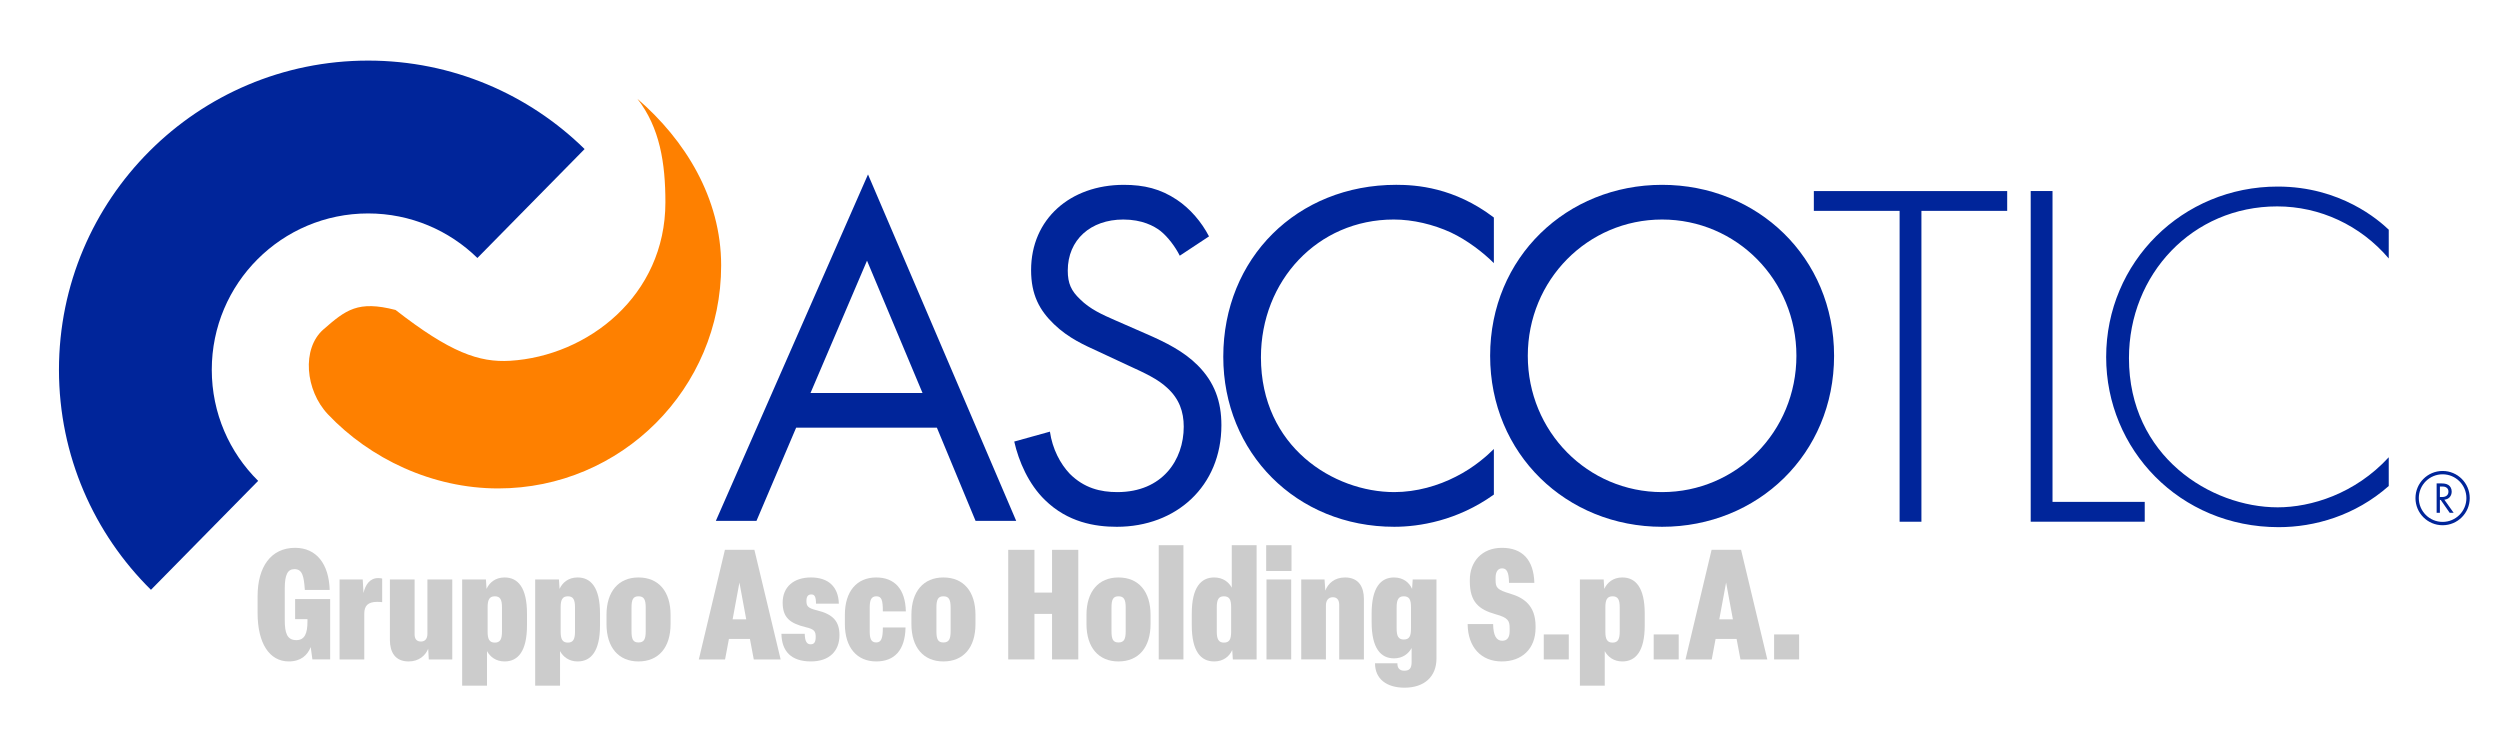
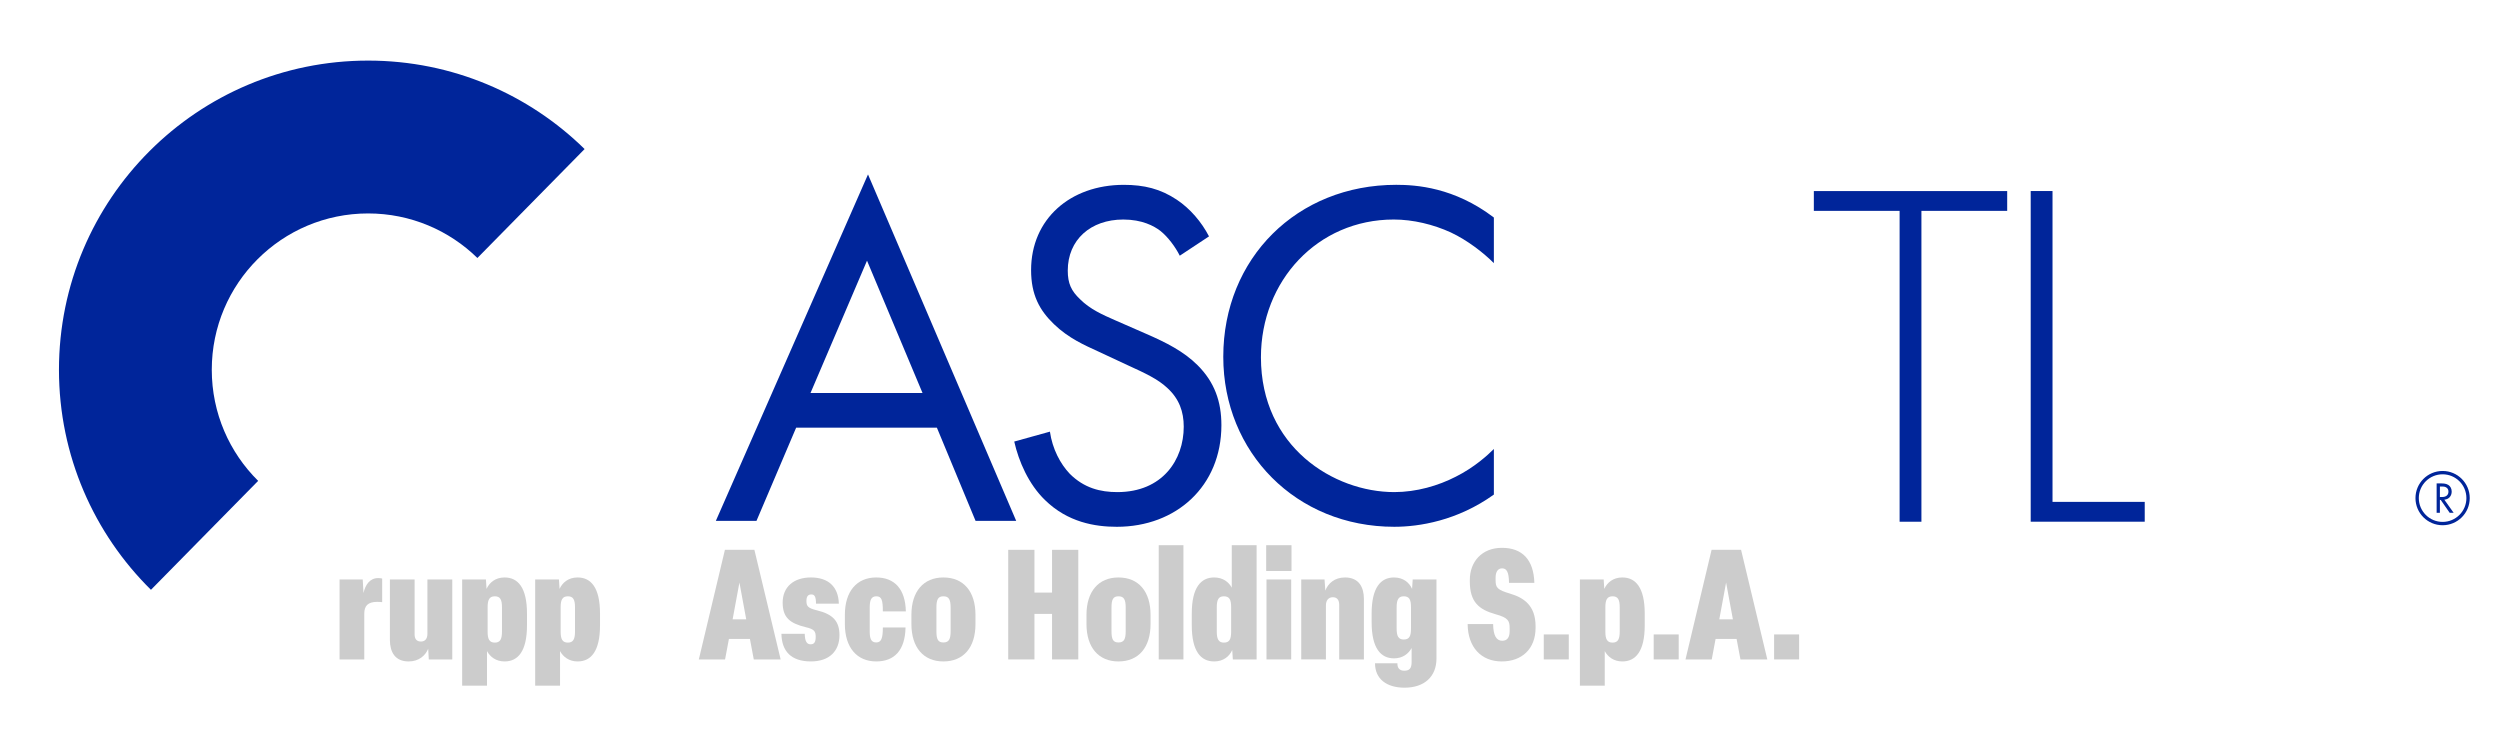
<svg xmlns="http://www.w3.org/2000/svg" version="1.1" id="Livello_1" x="0px" y="0px" viewBox="0 0 891.104 264.021" style="enable-background:new 0 0 891.104 264.021;" xml:space="preserve">
  <style type="text/css">
	.st0{fill:#CCCCCC;}
	.st1{fill:#00259A;}
	.st2{fill:#FE8000;}
</style>
  <g>
    <g>
-       <path class="st0" d="M91.818,218.543v-6.053c0-10.399,4.732-17.223,13.371-17.223    c7.593,0,12.05,5.723,12.325,15.021h-8.858c-0.33-4.787-0.825-7.428-3.687-7.428    c-2.476,0-3.467,2.036-3.467,6.933v11.17c0,4.622,0.771,7.208,4.127,7.208    c3.026,0,3.962-2.476,3.962-6.603v-0.881h-4.402v-7.152h12.491v21.514h-6.328l-0.605-4.401    c-1.155,2.916-3.521,5.116-7.813,5.116C96.055,235.765,91.818,229.328,91.818,218.543z" />
      <path class="st0" d="M121.038,235.05v-28.502h8.253l0.275,4.842c0.66-2.971,2.256-5.337,5.227-5.337    c0.605,0,0.99,0.055,1.431,0.165v8.418c-0.55-0.055-1.101-0.109-1.761-0.109    c-3.356,0-4.622,1.431-4.622,4.236v16.287H121.038z" />
      <path class="st0" d="M138.978,228.118v-21.569h8.804v19.533c0,1.65,0.715,2.586,2.256,2.586    c1.485,0,2.311-0.99,2.311-2.751v-19.368h8.858v28.502h-8.363l-0.22-3.797    c-0.99,2.366-3.246,4.512-6.988,4.512C140.738,235.765,138.978,232.299,138.978,228.118z" />
      <path class="st0" d="M164.731,244.404v-37.855h8.474l0.22,3.356c1.045-2.256,3.136-4.072,6.438-4.072    c4.732,0,7.979,3.577,7.979,12.876v4.182c0,9.299-3.247,12.875-7.979,12.875    c-3.081,0-5.172-1.65-6.272-3.687v12.325H164.731z M178.926,225.146v-8.693    c0-2.642-0.605-3.907-2.531-3.907c-1.981,0-2.586,1.266-2.586,3.907v8.693    c0,2.642,0.605,3.907,2.586,3.907C178.321,229.053,178.926,227.732,178.926,225.146z" />
      <path class="st0" d="M190.759,244.404v-37.855h8.474l0.22,3.356c1.045-2.256,3.136-4.072,6.438-4.072    c4.732,0,7.979,3.577,7.979,12.876v4.182c0,9.299-3.247,12.875-7.979,12.875    c-3.081,0-5.172-1.65-6.272-3.687v12.325H190.759z M204.955,225.146v-8.693    c0-2.642-0.605-3.907-2.531-3.907c-1.981,0-2.586,1.266-2.586,3.907v8.693    c0,2.642,0.605,3.907,2.586,3.907C204.35,229.053,204.955,227.732,204.955,225.146z" />
-       <path class="st0" d="M216.183,222.45v-3.301c0-8.309,4.292-13.316,11.39-13.316    c7.208,0,11.445,5.008,11.445,13.316v3.301c0,8.309-4.237,13.315-11.445,13.315    C220.475,235.765,216.183,230.758,216.183,222.45z M230.159,224.981v-8.363    c0-2.916-0.605-4.072-2.586-4.072c-1.926,0-2.476,1.211-2.476,4.018v8.418    c0,2.861,0.55,4.017,2.476,4.017C229.554,228.998,230.159,227.842,230.159,224.981z" />
      <path class="st0" d="M268.678,235.05l-1.376-7.318h-7.483l-1.375,7.318h-9.354l9.299-39.066h10.509    l9.354,39.066H268.678z M261.139,220.745h4.842l-2.421-13.096L261.139,220.745z" />
      <path class="st0" d="M278.531,225.916h8.309c0.055,2.806,0.825,3.741,2.091,3.741    s1.816-0.771,1.816-2.641c0-1.926-0.44-2.751-3.577-3.467c-5.612-1.375-8.198-3.411-8.198-8.749    c0-5.612,3.961-8.969,10.069-8.969c6.273,0,9.794,3.356,9.959,9.354h-8.144    c0-2.477-0.495-3.302-1.651-3.302c-1.155,0-1.761,0.66-1.761,2.366    c0,1.926,0.661,2.531,3.742,3.302c5.723,1.375,8.034,3.906,8.034,8.858    c0,5.612-3.577,9.354-10.18,9.354C281.997,235.765,278.641,232.134,278.531,225.916z" />
      <path class="st0" d="M301.148,222.45v-3.301c0-8.419,4.292-13.316,11.17-13.316    c6.493,0,10.399,4.072,10.564,12.105h-8.198c0-4.071-0.44-5.393-2.311-5.393    c-1.871,0-2.366,1.431-2.366,3.962v8.584c0,2.421,0.44,3.906,2.311,3.906    c1.816,0,2.366-1.485,2.366-5.337h8.088c-0.165,8.198-4.017,12.104-10.455,12.104    C305.495,235.765,301.148,230.869,301.148,222.45z" />
      <path class="st0" d="M324.865,222.45v-3.301c0-8.309,4.292-13.316,11.39-13.316    c7.208,0,11.445,5.008,11.445,13.316v3.301c0,8.309-4.237,13.315-11.445,13.315    C329.157,235.765,324.865,230.758,324.865,222.45z M338.841,224.981v-8.363    c0-2.916-0.605-4.072-2.586-4.072c-1.926,0-2.476,1.211-2.476,4.018v8.418    c0,2.861,0.55,4.017,2.476,4.017C338.237,228.998,338.841,227.842,338.841,224.981z" />
      <path class="st0" d="M359.368,235.05v-39.066h9.354v15.241h6.272v-15.241h9.354v39.066h-9.354v-16.231h-6.272    v16.231H359.368z" />
      <path class="st0" d="M387.268,222.45v-3.301c0-8.309,4.292-13.316,11.39-13.316    c7.208,0,11.445,5.008,11.445,13.316v3.301c0,8.309-4.237,13.315-11.445,13.315    C391.56,235.765,387.268,230.758,387.268,222.45z M401.244,224.981v-8.363    c0-2.916-0.605-4.072-2.586-4.072c-1.926,0-2.476,1.211-2.476,4.018v8.418    c0,2.861,0.55,4.017,2.476,4.017C400.639,228.998,401.244,227.842,401.244,224.981z" />
      <path class="st0" d="M421.825,194.333v40.717h-8.804v-40.717H421.825z" />
      <path class="st0" d="M424.797,222.89v-4.182c0-9.299,3.247-12.876,7.979-12.876    c3.082,0,5.172,1.596,6.272,3.632v-15.131h8.859v40.717h-8.474l-0.22-3.356    c-0.991,2.256-3.137,4.071-6.438,4.071C428.044,235.765,424.797,232.189,424.797,222.89z     M438.828,225.146v-8.693c0-2.642-0.55-3.907-2.586-3.907c-1.926,0-2.531,1.266-2.531,3.907v8.693    c0,2.586,0.605,3.907,2.531,3.907C438.278,229.053,438.828,227.788,438.828,225.146z" />
      <path class="st0" d="M460.345,203.522h-9.024v-9.188h9.024V203.522z M460.235,206.548v28.502h-8.804    v-28.502H460.235z" />
      <path class="st0" d="M463.813,235.05v-28.502h8.309l0.275,3.962c0.99-2.531,3.246-4.678,7.043-4.678    c4.952,0,6.713,3.521,6.713,7.648v21.569h-8.804v-19.479c0-1.705-0.771-2.696-2.257-2.696    c-1.54,0-2.476,1.101-2.476,2.861v19.313H463.813z" />
      <path class="st0" d="M490.116,236.426h7.979c-0.056,1.596,0.715,2.641,2.421,2.641    c1.815,0,2.641-0.771,2.641-3.081v-5.007c-1.101,2.035-3.191,3.687-6.272,3.687    c-4.732,0-7.979-3.577-7.979-12.931v-3.026c0-9.299,3.246-12.876,7.979-12.876    c3.302,0,5.447,1.816,6.438,4.072l0.221-3.356h8.474v28.172c0,6.438-4.292,10.399-11.391,10.399    C494.353,245.12,490.116,242.093,490.116,236.426z M502.937,224.045v-7.593    c0-2.642-0.551-3.907-2.586-3.907c-1.926,0-2.531,1.321-2.531,3.907v7.593    c0,2.642,0.605,3.907,2.531,3.907C502.386,227.953,502.937,226.687,502.937,224.045z" />
      <path class="st0" d="M523.133,222.45h9.079c0.055,4.072,1.155,5.942,3.246,5.942    c1.871,0,2.642-1.32,2.642-3.411v-0.99c0-2.696-0.44-3.797-5.062-5.062    c-5.832-1.65-9.134-4.292-9.134-11.665v-0.55c0-6.438,4.236-11.445,11.444-11.445    s11.335,4.183,11.556,12.49h-9.024c-0.055-3.961-0.88-5.172-2.476-5.172    c-1.431,0-2.312,1.155-2.312,3.302v0.88c0,2.696,0.551,3.467,5.228,4.843    c4.787,1.431,9.023,4.182,9.023,11.609v0.551c0,7.538-4.896,11.994-12.05,11.994    C527.92,235.765,523.188,230.649,523.133,222.45z" />
      <path class="st0" d="M550.263,235.05v-8.914h8.913v8.914H550.263z" />
      <path class="st0" d="M563.14,244.404v-37.855h8.474l0.22,3.356c1.046-2.256,3.137-4.072,6.438-4.072    c4.731,0,7.978,3.577,7.978,12.876v4.182c0,9.299-3.246,12.875-7.978,12.875    c-3.082,0-5.173-1.65-6.273-3.687v12.325H563.14z M577.336,225.146v-8.693    c0-2.642-0.605-3.907-2.531-3.907c-1.981,0-2.586,1.266-2.586,3.907v8.693    c0,2.642,0.604,3.907,2.586,3.907C576.731,229.053,577.336,227.732,577.336,225.146z" />
      <path class="st0" d="M589.444,235.05v-8.914h8.913v8.914H589.444z" />
      <path class="st0" d="M620.368,235.05l-1.376-7.318h-7.483l-1.375,7.318h-9.354l9.299-39.066h10.51    l9.354,39.066H620.368z M612.83,220.745h4.842l-2.421-13.096L612.83,220.745z" />
      <path class="st0" d="M632.366,235.05v-8.914h8.913v8.914H632.366z" />
    </g>
    <g>
      <path class="st1" d="M333.947,152.442h-50.169l-14.132,33.21h-14.485l54.232-123.479l52.819,123.479h-14.485    L333.947,152.442z M328.824,140.076l-19.785-47.166l-20.139,47.166H328.824z" />
      <path class="st1" d="M420.52,91.144c-1.59-3.18-4.24-6.713-6.889-8.833    c-2.297-1.767-6.536-4.063-13.249-4.063c-11.659,0-19.785,7.243-19.785,18.195    c0,4.593,1.237,7.243,4.417,10.246c3.533,3.533,7.949,5.476,12.366,7.419l11.306,4.946    c6.889,3.003,13.249,6.183,18.195,11.129c6.006,6.007,8.479,12.896,8.479,21.375    c0,21.729-16.075,36.214-37.273,36.214c-7.773,0-17.489-1.59-25.614-9.539    c-5.83-5.653-9.363-13.779-10.953-20.846l12.719-3.532c0.883,6.183,3.71,11.482,7.066,15.015    c5.123,5.123,10.952,6.536,16.959,6.536c16.075,0,23.671-11.482,23.671-23.317    c0-5.3-1.59-9.893-5.83-13.779c-3.356-3.18-7.949-5.299-14.132-8.126l-10.599-4.946    c-4.593-2.119-10.422-4.593-15.722-9.715c-5.123-4.946-8.126-10.422-8.126-19.255    c0-18.195,13.955-30.384,33.034-30.384c7.243,0,13.072,1.414,18.901,5.3    c4.77,3.18,8.833,7.949,11.482,13.072L420.52,91.144z" />
      <path class="st1" d="M532.476,93.793c-3.71-3.71-9.362-8.126-15.369-10.953    c-6.183-2.826-13.425-4.593-20.314-4.593c-27.204,0-47.343,21.905-47.343,49.109    c0,31.974,25.968,48.049,47.52,48.049c7.949,0,15.722-2.296,21.904-5.476    c6.713-3.356,11.482-7.772,13.603-9.893v16.252c-13.072,9.362-26.675,11.482-35.507,11.482    c-34.978,0-60.944-26.498-60.944-60.592c0-35.153,26.32-61.298,61.65-61.298    c7.066,0,20.669,0.883,34.801,11.659V93.793z" />
-       <path class="st1" d="M531.145,126.827c0-35.153,27.381-60.944,61.298-60.944s61.298,25.791,61.298,60.944    c0,34.978-27.205,60.945-61.298,60.945C558.349,187.772,531.145,161.804,531.145,126.827z     M544.57,126.827c0,27.028,21.375,48.579,47.873,48.579c26.497,0,47.872-21.551,47.872-48.579    c0-27.027-21.375-48.579-47.872-48.579C565.945,78.248,544.57,99.799,544.57,126.827z" />
      <g>
        <path class="st1" d="M684.874,75.16v110.798h-7.775V75.16h-30.571v-7.068h68.918v7.068H684.874z" />
        <path class="st1" d="M731.602,68.092v110.798h32.868v7.068h-40.644V68.092H731.602z" />
-         <path class="st1" d="M851.448,92.124c-10.073-11.84-24.563-18.555-39.761-18.555     c-30.218,0-52.837,24.209-52.837,54.073c0,34.989,29.158,53.19,53.014,53.19     c11.84,0,27.567-4.771,39.584-17.848v10.249c-12.017,10.604-26.507,14.667-39.23,14.667     c-35.342,0-61.496-27.743-61.496-60.611c0-33.929,27.214-60.79,61.143-60.79     c22.442,0,36.05,12.017,39.584,15.374V92.124z" />
        <g>
          <g>
            <path class="st1" d="M870.199,172.31c0.706,0,1.758,0.047,2.543,0.581       c0.612,0.408,1.146,1.209,1.146,2.323c0,1.601-1.052,2.778-2.637,2.888l3.328,4.678h-1.413       l-3.187-4.583h-0.298v4.583h-1.162v-10.47H870.199z M869.681,177.161h0.738       c1.444,0,2.308-0.691,2.308-1.915c0-0.581-0.173-1.161-0.832-1.538       c-0.471-0.267-1.005-0.298-1.507-0.298h-0.706V177.161z" />
          </g>
          <path class="st1" d="M870.646,167.872c-5.342,0-9.673,4.331-9.673,9.673      c0,5.342,4.331,9.673,9.673,9.673c5.342,0,9.673-4.331,9.673-9.673      C880.319,172.203,875.988,167.872,870.646,167.872z M870.646,186.027      c-4.684,0-8.482-3.797-8.482-8.482s3.797-8.482,8.482-8.482s8.482,3.797,8.482,8.482      S875.33,186.027,870.646,186.027z" />
        </g>
      </g>
    </g>
  </g>
  <path class="st1" d="M208.376,53.129l-38.21,38.83c-10.04-9.82-23.8-15.88-38.95-15.88  c-30.78,0-55.73,24.94-55.73,55.72c0,15.49,6.32,29.51,16.53,39.6L53.806,210.229  C33.566,190.249,21.016,162.489,21.016,131.799c0-60.86,49.33-110.2,110.2-110.2  C161.266,21.599,188.506,33.629,208.376,53.129z" />
-   <path class="st2" d="M257.049,94.617c0,43.89-35.59,79.48-79.48,79.48  c-23.49,0-45.704-10.597-60.675-26.41c-8.094-8.549-9.412-23.42-1.638-30.246  c8.028-7.003,12.299-10.424,25.743-6.955c19.377,15.099,29.737,18.79,40.836,18.11  c27.671-1.694,55.341-23.201,55.341-56.47c0-13.99-1.976-26.664-9.976-36.894  C244.12,49.812,257.049,70.537,257.049,94.617z" />
</svg>